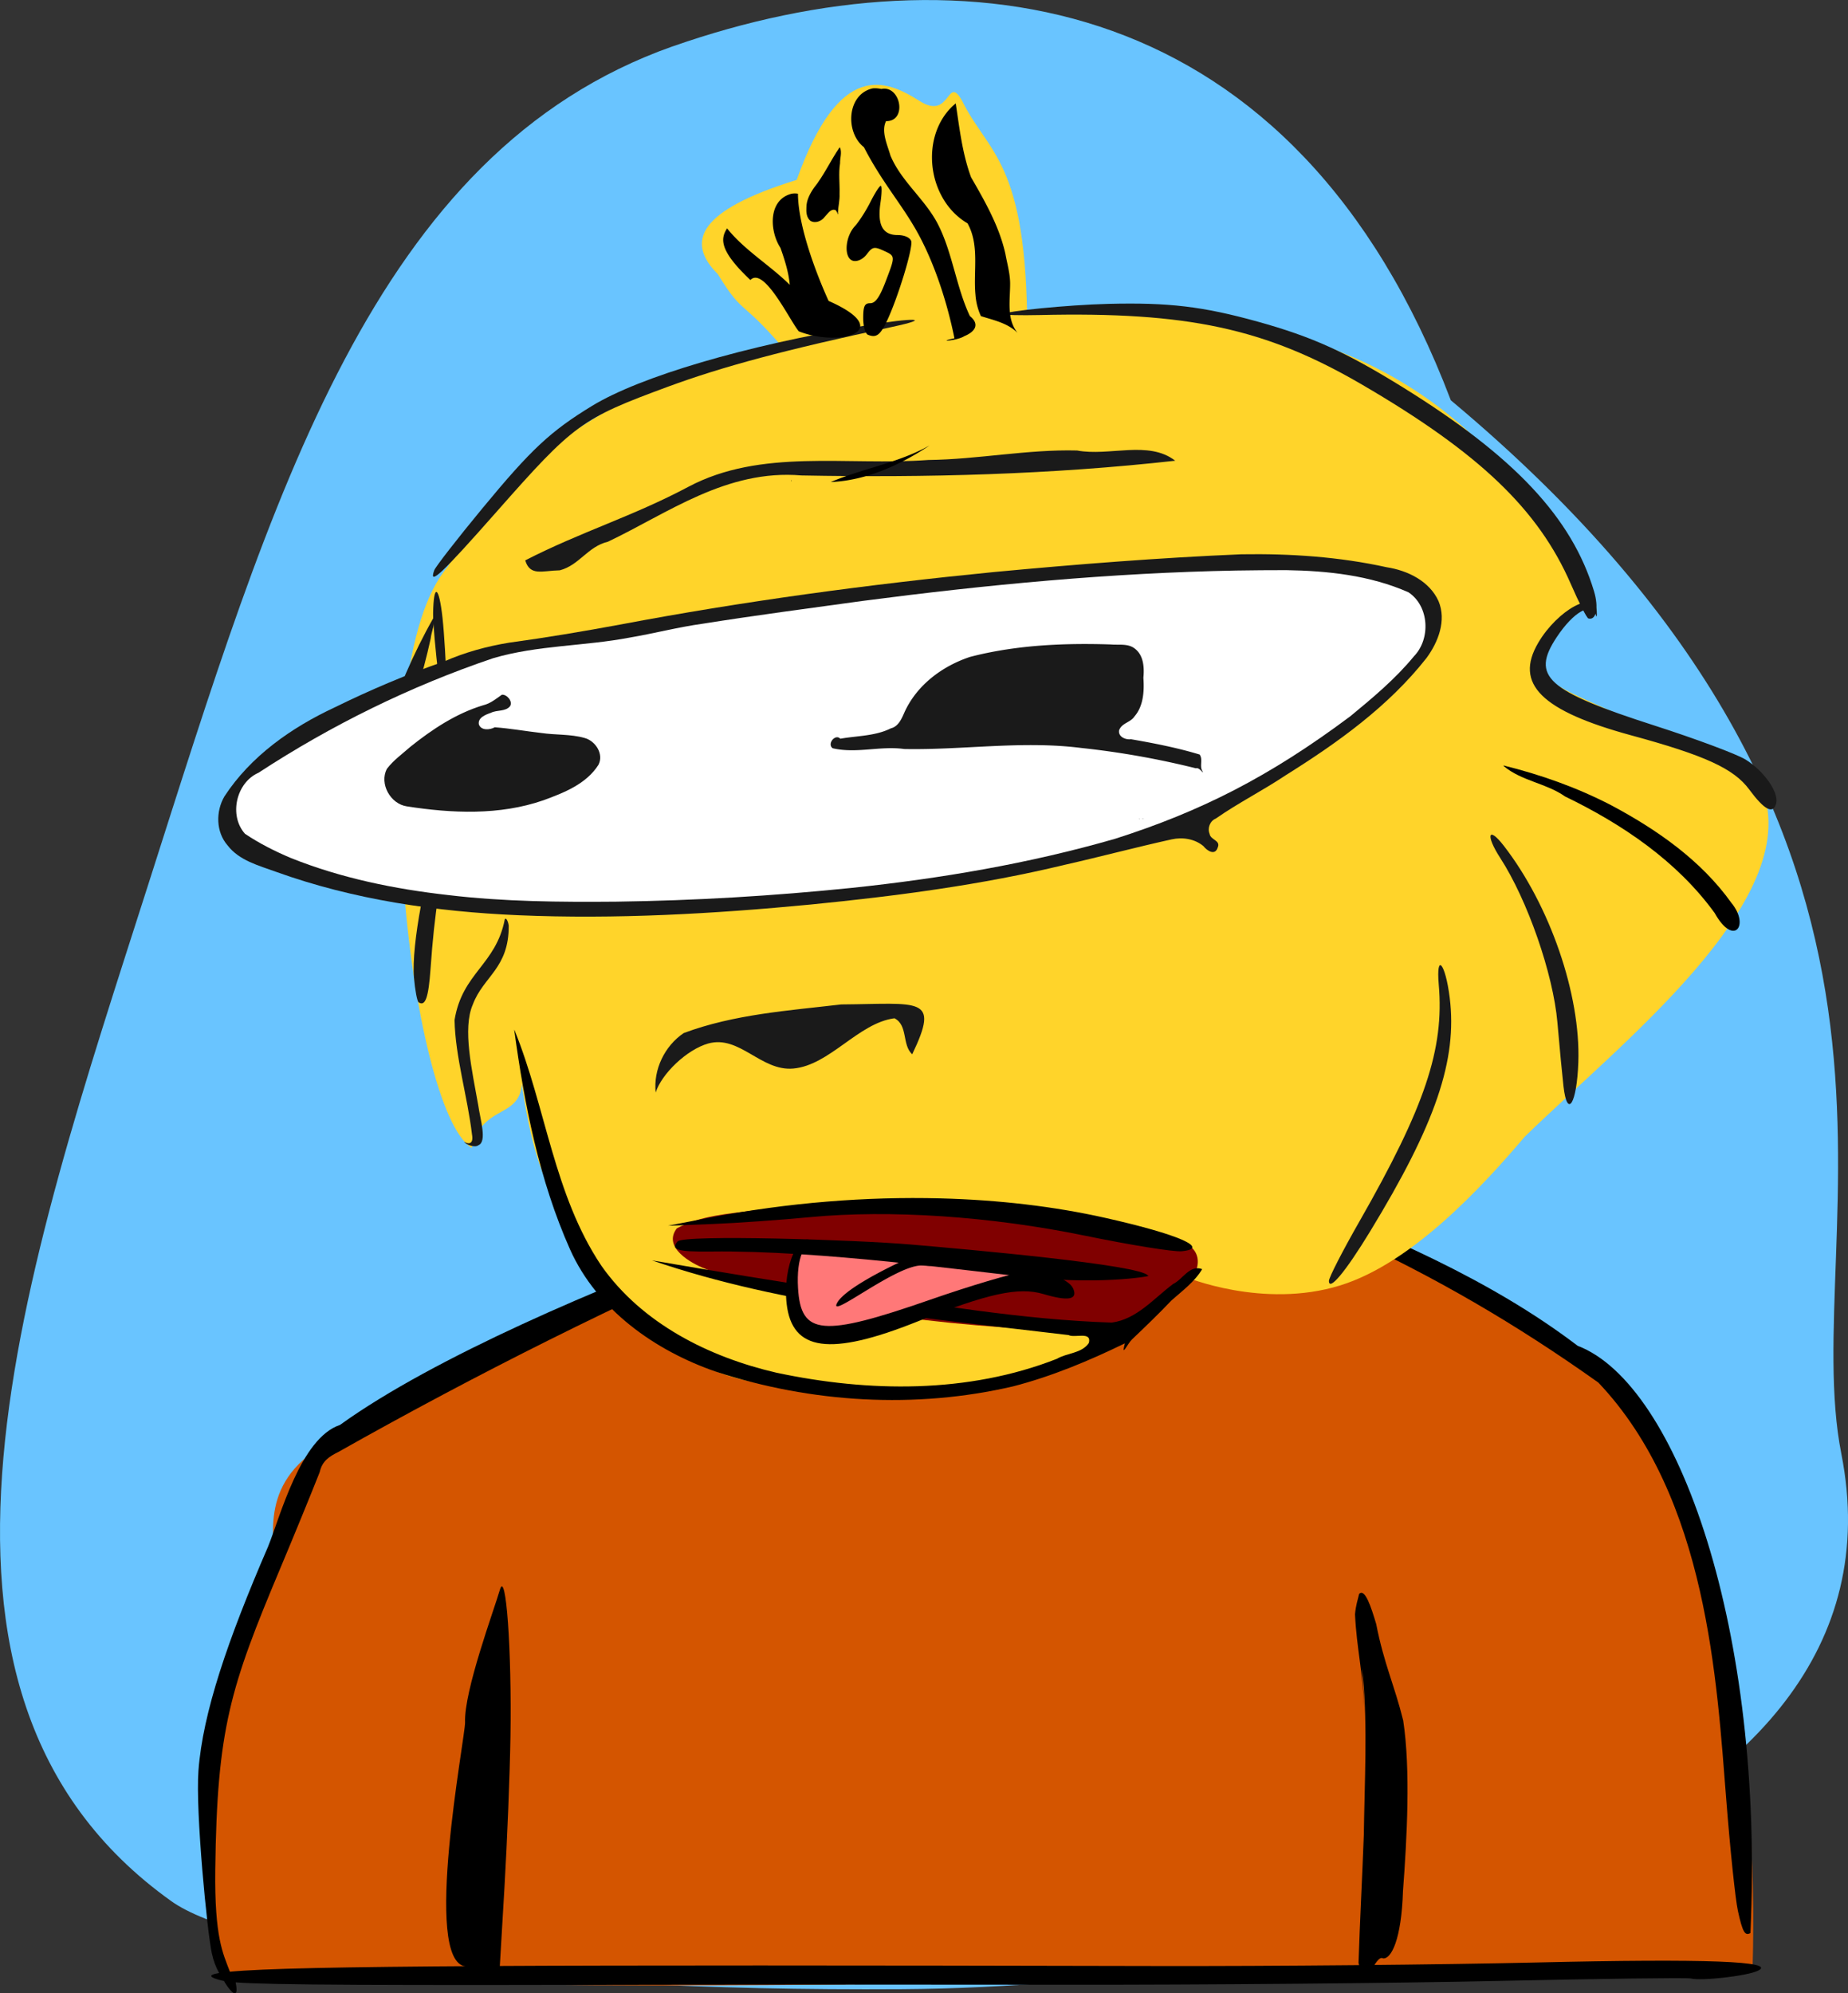
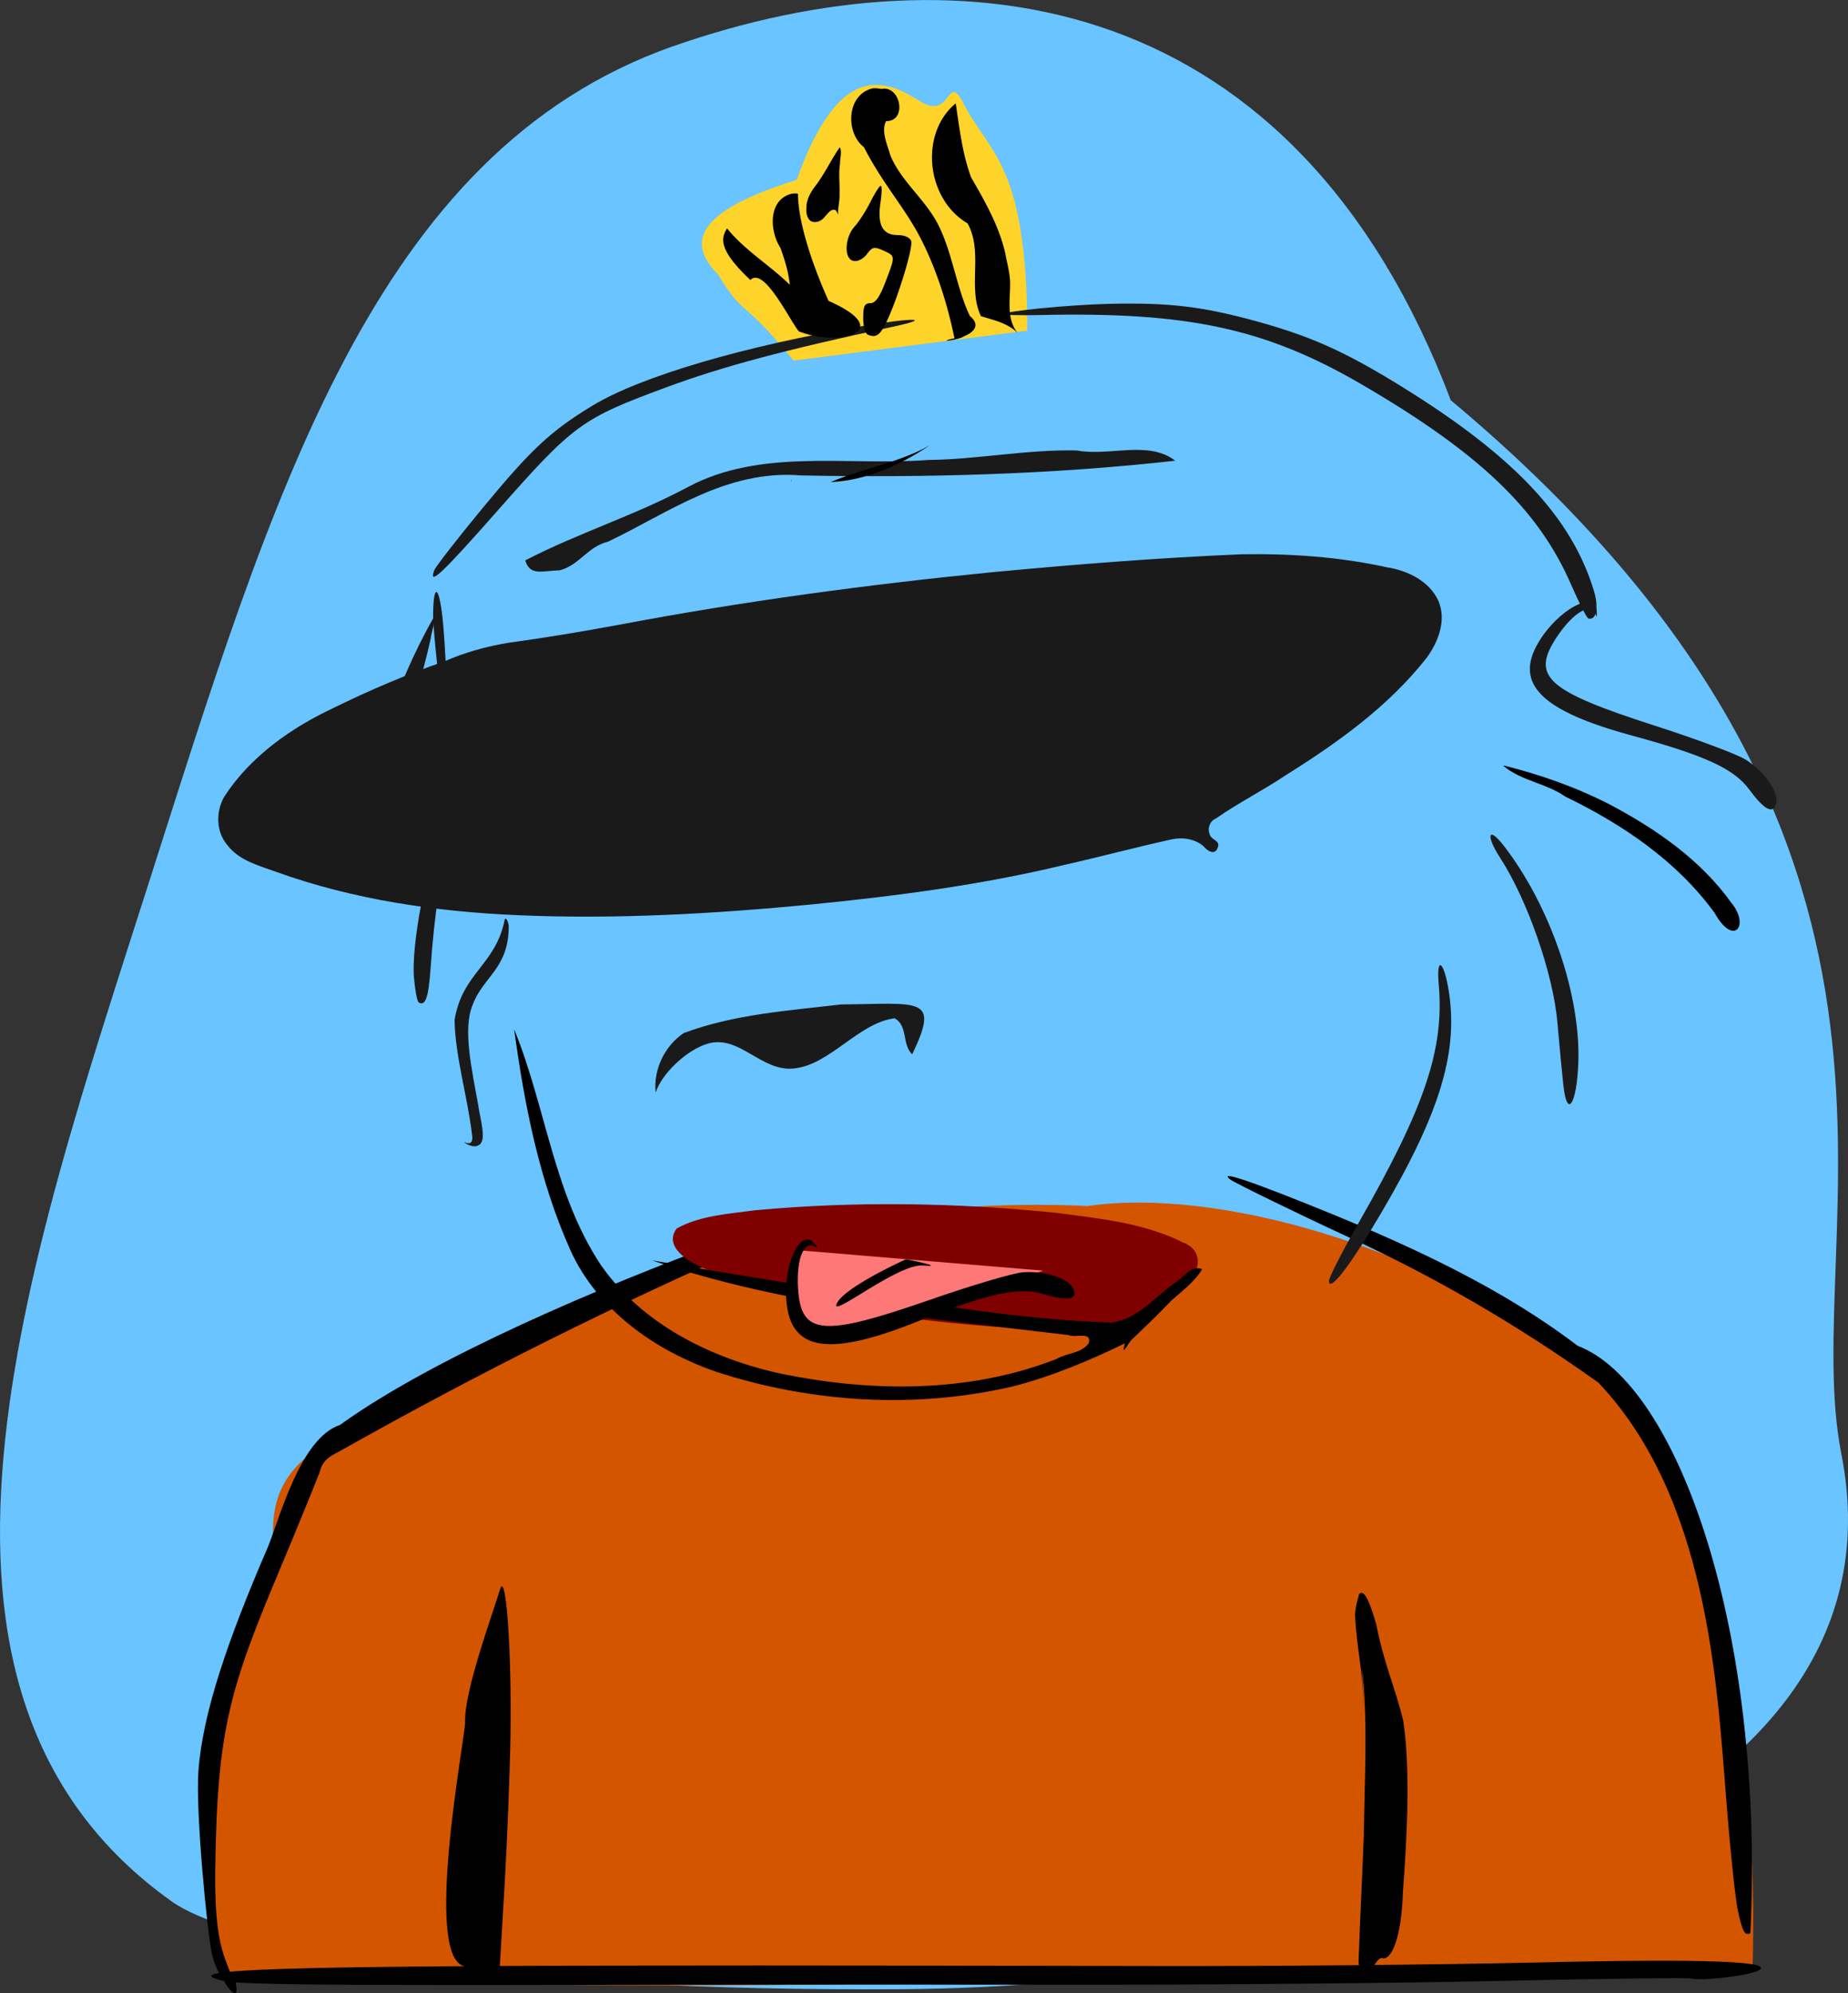
<svg xmlns="http://www.w3.org/2000/svg" viewBox="0 0 442.9 477.7">
  <rect x="0" y="0" width="442.9" height="477.7" fill="#333333" stroke="none" />
  <path d="M161.24 11.109C231.093-13.357 310.3-2.484 347.71 95.927c126.932 106.077 82.924 198.485 93.588 252.45 18.408 93.18-125.526 127.667-225.068 128.33-95.458.637-159.124-9.64-175.161-21.082-70.664-50.413-34.819-152.036-5.552-243.61 29.69-92.89 53.83-175.551 125.726-200.918z" fill="#69c4ff" />
  <path d="M172.05 65.717c6.561 10.751 5.28 4.999 18.165 20.7l55.972-7.181c-.03-40.867-9.425-42.391-15.631-55.13-3.649-6.421-2.625 4.88-10.157.102-8.19-5.195-19.217-9.827-29.458 18.905-23.518 7.28-26.744 14.764-18.892 22.605z" fill="#ffd42a" />
  <path d="M65.764 376.669c-3.916 1.795-6.166 5.76-7.192 9.78-4.28 10.44-7.4 21.551-7.233 32.921-.293 13.653-.176 27.313-.408 40.965.331 4.834-.279 10.505 4.232 12.819 121.46 7.513 318.42-3.575 364.861-1.125 1.647-53.34-8.525-101.566-23.678-128.348-5.702-10.08-14.918-15.251-20.392-19.239-35.645-25.968-84.801-39.91-115.243-35.412-84.286-4.052-140.528 34.447-181.233 56.165-17.859 9.53-13.594 22.818-13.633 31.441z" fill="#d45500" />
  <path d="M294.526 281.846c-.52-.006-.385.268.369.85 1.015.786 16.487 8.339 27.624 13.473 21.39 9.86 40.673 21.027 60.553 35.168 26.177 27.604 28.405 71.847 30.658 100.005.926 11.87 2.18 23.832 2.78 26.575 1.106 5.07 1.695 6.112 3.006 5.332 3.403-72.262-17.29-131.525-41.408-140.728-21.115-16.07-46.689-26.872-70.762-36.33-7.432-2.899-11.675-4.327-12.82-4.34zM81.474 341.492c-9.434 3.138-14.298 21.897-17.216 29.127-9.683 22.387-15.672 39.881-16.697 53.73-.729 9.844 2.105 38.657 3.197 43.72.382 1.77.973 3.361 1.758 4.765-2.898.487-2.288 1.08.652 1.815.168.042.4.075.624.114-1.203-1.557 3.966 7.108 2.695.312 8.54.632 33.667.735 106.412.567 18.148-.042 59.672-.044 92.291 0 32.616.045 79.378-.37 103.89-.908 24.51-.537 45.26-.808 46.115-.595 2.611.652 13.532-.597 16.11-1.844 4.73-2.288-12.382-2.932-53.037-1.985-22.635.527-63.596.912-91.011.85-148.17-.33-206.772-.11-222.155 1.362-1.637-4.362-3.71-8.104-3.509-24.463.416-33.838 3.59-43.673 15.647-72.364 3.273-7.786 7.495-18.1 9.388-22.916.59-2.657 2.27-3.72 4.425-4.793 33.214-18.732 67.363-35.836 102.356-50.994 62.012-24.481-56.685 11.856-101.93 44.499z" />
-   <path d="M261.962 73.713c-31.776 1.549-63.95 4.247-94.305 14.401-23.821 9.047-48.856 24.462-60.28 47.635-21.238 24.387-9.23 130.182 5.67 139.357 2.99-12.496 15.214-5.086 11.273-21.832 0 0 1.96 23.704 8.66 33.58 14.846 21.372 22.648 47.51 67.28 45.716 31.688 10.798 90.838-23.065 83.826-26.57 0 0 18.595 7.785 37.11 2.052 17.275-5.348 34.168-23.787 44.214-35.623 22.322-21.82 66.987-56.436 57.01-83.177-49.931-30.361-65.442-20.6-42.647-44.536-9.789-26.96-31.253-49.602-58.02-60.154-18.792-8.003-39.438-11.267-59.794-10.846z" fill="#ffd42a" />
  <path d="M107.013 174.48c-.758-1.176-3.285-22.804-3.212-27.487.114-7.32 1.408-6.676 2.259 1.125.837 7.682 1.546 27.284.953 26.363z" fill="#1a1a1a" />
  <path d="M103.918 148.007c-9.875 17.36-15.332 36.758-20.042 56.041.052 3.382 4.324 4.082 6.583 5.15-1.479-1.042-3.186-2.647-2.26-4.614 4.003-17.457 11.2-34.022 15.019-51.534.159-1.592 1.135-3.837.77-5.1l-.07.057zM201.6 240.715c-12.69 1.49-25.664 2.349-37.74 6.86-4.568 3.086-7.304 8.74-6.718 14.244 1.412-4.47 7.46-10.289 12.585-11.74 7.536-2.088 12.636 6.685 20.386 6 8.737-.773 15.58-10.92 24.263-12.046 3.29 1.686 1.742 6.317 4.245 8.634 6.735-14.035 1.886-12.087-17.02-11.953z" fill="#1a1a1a" />
  <path d="M360.38 183.583c4.272 3.601 10.195 4.094 14.717 7.295 13.706 6.632 26.813 15.465 35.85 27.93 4.54 8.163 8.516 3.009 4-2.439-7.28-10.193-17.828-17.543-28.76-23.37-8.18-4.252-16.925-7.348-25.866-9.557z" />
  <path d="M282.42 308.82c4.74-1.946 7.005-8.827 1.17-11.03-9.397-4.726-20.09-5.77-30.378-7.13-23.976-2.435-48.218-2.855-72.225-.617-6.348.863-13.081 1.22-18.797 4.353-3.39 4.489 3.265 8.298 6.898 9.7 16.733 7.045 34.86 9.954 52.76 12.274 16.275 1.927 32.675 2.733 49.061 2.635 4.046-2.961 7.714-6.353 11.232-9.916l.187-.18.092-.09z" fill="maroon" />
  <path d="M99.208 234.244c-.652-7.61 2.932-26.66 6.626-35.22 4.782-11.08 5.748-10.84 2.56.636-2.925 10.531-4.237 18.73-5.214 32.587-.483 6.852-1.254 9.007-2.85 7.963-.356-.233-.861-2.918-1.122-5.966zM120.98 220.313c-2.137 10.961-10.181 12.775-12.04 24.135.152 8.71 3.12 18.42 4.18 27.418.424 2.303-.766 2.448-1.908 1.766.46.677 2.63 1.52 3.451.815 2.139-.843.407-6.295-.048-9.582-1.482-8.4-3.822-18.339-1.296-24.14 2.544-6.78 8.666-8.63 8.603-18.908-.065-.661-.58-2.126-.941-1.504z" fill="#1a1a1a" />
  <path d="M123.25 246.86c2.446 17.937 5.979 35.979 13.384 52.597 6.48 14.447 20.35 24.223 34.973 29.275 22.84 7.463 47.771 8.974 71.221 3.505 9.281-2.4 18.163-6.118 26.767-10.305-.942 3.656.575.145 1.676-.91 3.213-3.07 6.428-6.147 9.48-9.366 2.618-2.325 5.543-4.446 7.364-7.506-2.982-1.137-4.642 2.46-6.972 3.564-4.593 3.435-8.703 8.448-14.693 9.243-21.445-.672-42.622-4.425-63.827-7.4-15.483-2.316-30.934-4.845-46.362-7.506 32.175 11.013 66.284 13.86 99.833 17.897 1.463.785 5.623-.992 4.865 1.893-1.692 2.528-5.228 2.356-7.672 3.806-21.317 8.355-45.094 8.025-67.218 3.32-16.168-3.743-32.204-11.78-41.947-25.64-11.398-16.973-13.27-37.92-20.846-56.524l-.028.057z" />
  <path d="M222.492 110.234c-19.604 1.45-40.063-2.858-57.565 6.456-13.206 7.035-25.742 10.77-39.048 17.605 1.173 3.854 4.044 2.466 8.3 2.38 4.706-1.25 6.643-5.683 11.531-6.856 14.352-6.825 28.421-17.403 46.366-15.877 29.91.58 59.922-.216 89.58-3.53-6.402-4.974-15.792-.997-23.527-2.45-11.876-.305-23.756 2.14-35.637 2.272zM318.495 306.968c-.004-.795 3.258-7.16 7.25-14.143 15.78-27.608 20.407-41.397 19.075-56.842-.676-7.843 1.59-5.16 2.623 3.105 1.864 14.913-3.375 30.28-19.132 56.114-5.871 9.626-9.803 14.339-9.815 11.766zM297.585 132.832c-19.849.836-39.661 2.41-59.439 4.264-29.985 2.958-59.878 6.975-89.488 12.575-8.847 1.633-17.72 3.138-26.635 4.345-5.335.872-10.588 2.31-15.542 4.487-8.996 3.116-17.772 6.846-26.314 11.045-10.32 4.811-20.089 11.664-26.385 21.32-2.098 3.589-2.048 8.508.758 11.72 2.807 3.67 7.49 4.834 11.618 6.345 18.584 6.692 38.346 9.553 58.016 10.399 23.42 1.005 46.874-.331 70.186-2.568 20.442-2.026 40.875-4.69 60.865-9.522 8.546-1.93 17.015-4.199 25.57-6.086 2.63-.579 5.505-.141 7.613 1.605.873 1.11 2.798 2.415 3.449.323.737-1.713-1.733-1.775-1.957-3.233-.568-1.397.082-3.116 1.496-3.69 5.373-3.754 11.252-6.704 16.698-10.345 12.44-7.787 24.653-16.496 33.795-28.132 2.806-3.803 4.814-8.99 2.882-13.614-2.173-4.815-7.417-7.357-12.412-8.127-11.402-2.512-23.118-3.296-34.773-3.11z" fill="#1a1a1a" />
-   <path d="M308.249 136.635c9.948.155 20.11 1.244 29.297 5.304 4.998 3.294 5.39 11.173 1.315 15.354-4.433 5.406-9.84 9.908-15.212 14.34-19.474 14.556-35.885 22.83-56.352 29.367-20.625 5.954-41.866 9.543-63.195 11.784-18.741 1.922-37.57 3.045-56.41 3.299-13.438.116-26.916.014-40.278-1.58-12.88-1.446-25.727-4.07-37.782-8.914-3.792-1.602-7.485-3.47-10.908-5.764-3.926-4.383-2.13-12.28 3.233-14.635 17.5-11.443 36.418-20.748 56.228-27.448 10.645-3.137 21.875-2.872 32.717-4.942 5.85-.99 11.597-2.502 17.48-3.321 12.754-2.026 25.561-3.704 38.353-5.467 29.697-3.883 59.57-6.728 89.528-7.282 3.996-.051 7.99-.11 11.987-.094z" fill="#fff" />
-   <path d="M234.508 156.928c-.69.16-1.367.331-2.053.509l-.243.082-.022.006c-6.428 2.21-12.421 6.616-15.41 13.15-.687 1.582-1.476 3.432-3.246 3.861-3.766 1.89-8.08 1.775-12.138 2.501-1.2-1.273-3.263 1.252-1.826 2.284 5.702 1.33 11.415-.624 17.139.182 14.118.273 28.213-2.042 42.342-.263a202.37 202.37 0 0127.581 4.887c.976-.364 2.231 2.197 1.358.29-.393-1.162.285-2.543-.487-3.593-5.405-1.635-10.93-2.711-16.456-3.67-1.202.177-3.092-.531-2.84-2.125.603-1.754 2.733-1.87 3.682-3.33 2.14-2.448 2.378-6.047 2.141-9.265.23-2.372.08-5.213-1.874-6.848-1.692-1.48-3.945-.955-5.928-1.144-10.633-.35-21.374.09-31.72 2.486z" fill="#1a1a1a" />
  <path d="M242.422 160.295l.284.142c1.53 1.142-.584 3.81-2.07 2.666-3.661-.927-7.25.703-10.835 1.22-1.74-.927-.087-3.984 1.645-3.177 3.672-.108 7.296-.87 10.976-.85zM260.265 162.138c.114-.005.24.006.369.028 2.028.058 1.63 3.767-.369 3.347-1.569-.362-1.698-3.304 0-3.375zM152.346 153.28c-.386.248.365-.109 0 0zM229.344 168.345c-.013-.009.014-.013.114 0 .31.109-.073.027-.114 0zM120.273 166.494c-1.373.972-2.761 2.123-4.481 2.524-6.46 1.948-12.186 5.749-17.415 9.927-1.936 1.717-4.107 3.256-5.672 5.332-1.822 3.573.861 8.362 4.764 8.962 10.83 1.693 22.248 2.195 32.758-1.446 4.906-1.796 10.254-3.88 13.188-8.48 1.374-2.585-.704-5.785-3.346-6.467-3.372-.95-6.935-.674-10.381-1.191-3.71-.423-7.39-1.09-11.118-1.361-1.156.648-3.271.832-3.8-.681-.306-1.625 1.63-2.352 2.864-2.78 1.465-.758 3.532-.229 4.623-1.616.686-1.15-.787-2.855-1.985-2.723zM241.905 171.985c2.113.902 1.112 4.698-1.163 4.48-1.526.52-3.357 1.45-4.878.398-.51-1.872 1.444-3.428 3.177-3.432.942-.493 1.703-1.525 2.864-1.446zM274.251 196.162c.01-.008-.088-.008-.397.029-.651.145.368-.004.397-.029zM273.053 196.244c-.038-.006-.09-.004-.113.028.317.119.226-.009.113-.028zM374.71 260.328c-.286-2.489-.941-9.381-1.457-15.317-1.009-11.61-7.173-29.334-13.705-39.41-3.55-5.477-2.893-7.752.845-2.927 11.085 14.306 18.452 35.703 17.875 51.92-.354 9.923-2.652 13.627-3.558 5.734zM104.063 136.69c.309-.861 5.512-7.558 11.562-14.882 11.7-14.163 16.279-18.44 26.27-24.538 11.538-7.042 36.717-14.448 65.347-19.221 12.115-2.02 16.441-1.813 6.505.311-25.472 5.446-40.485 9.453-53.73 14.34-20.72 7.644-22.432 8.894-40.96 29.895-13.218 14.981-16.375 17.95-14.993 14.095zM419.217 189.192c-3.692-4.99-10.563-8.145-28.19-12.943-21.65-5.892-28.158-12.356-22.364-22.211 4.646-7.902 13.651-12.785 14.014-7.6.081 1.155-.001 1.62-.184 1.034-1.024-3.295-5.338-.902-9.397 5.212-6.266 9.44-2.456 12.877 23.557 21.24 9.81 3.155 19.557 6.792 21.66 8.082 4.417 2.71 8.052 7.886 7.378 10.505-.703 2.729-2.794 1.657-6.475-3.319z" fill="#1a1a1a" />
-   <path d="M225.406 287.192c-17.845-.467-36.516 1.035-54.811 4.528l-10.514 2.025 10.579-.407c5.822-.224 16.386-.971 23.502-1.65 19.14-1.825 43.276-.202 65.88 4.446 10.84 2.229 21.248 3.913 23.153 3.728 6.985-.678-.72-4.047-18.3-7.999-12.26-2.756-25.61-4.309-39.49-4.671z" />
  <path d="M376.489 140.002c-7.782-17.908-21.995-31.48-50.137-47.873-23.05-13.426-41.69-17.444-77.145-16.629-4.666.107-8.511.01-8.544-.215-.103-.698 15.286-2.218 24.912-2.46 14.509-.364 22.685.606 35.814 4.246 13.077 3.625 21.218 7.31 34.893 15.793 26.713 16.572 40.454 31.235 45.743 48.815 1.185 3.94.542 7.06-1.348 6.536-.387-.107-2.271-3.803-4.188-8.213z" fill="#1a1a1a" />
  <path d="M111.46 412.763c-.282-7.508 6.94-26.924 8.346-31.775 1.458-5.027 2.86 14.447 2.532 35.168-.14 8.876-.784 25.1-1.43 36.052l-1.176 19.914-8.096-.86c-10.538-1.119-.056-55.325-.176-58.5zM324.748 386.88c.39 8.223 1.902 13.644 2.121 22.252.077-2.853-.932-13.511-.223-7.21 1.133 11.742.382 25.38.212 37.822-.383 10.268-.93 20.346-1.268 30.663 1.803 7.613 3.916-2.236 5.886-1.074 1.957.164 4.398-4.499 4.769-16.133.952-12.705 1.85-29.039.053-40.88-2.073-8.407-4.577-13.453-6.475-23.132-1.19-3.999-2.693-8.654-4.09-7.201-.344 1.525-.785 2.638-.985 4.893zm2.04 29.09l-.005.04.004-.04z" />
  <path d="M191.39 299.625l58.68 4.89-44.01 14.67c-7.037-.245-17.534 9.625-14.67-19.56z" fill="#ff7878" />
-   <path d="M247.006 306.15c-13.941-1.423-50.546-6.562-76.537-6.22-8.33.11-9.747-.498-8.08-2.404 1.508-1.723 42.67-.404 55.809.716 13.466 1.147 55.579 4.884 56.944 7.486 2.043-.139-10.014 2.273-28.137.423z" />
  <path d="M250.064 310.117c-5.953-1.763-13.338-.147-30.302 6.631-20.836 8.326-29.924 7.081-31.228-4.277-1.046-9.106 3.206-18.426 6.618-14.504.759.873.974 1.293.475.937-2.801-2.015-4.806 2.492-4.367 9.818.678 11.31 5.788 11.761 31.597 2.783 9.732-3.386 19.705-6.348 22.162-6.584 5.158-.494 11.176 1.451 12.214 3.95 1.081 2.6-1.234 3.004-7.169 1.246z" />
  <path d="M217.165 301.776s-14.569 6.531-16.579 10.55c-2.01 4.019 14.569-9.545 20.598-9.043 6.028.503-4.02-1.507-4.02-1.507zM208.016 80.23c-.637-.255-1.134-2.012-1.134-4.009 0-2.861.33-3.555 1.69-3.555 1.213 0 2.234-1.426 3.63-5.072 2.427-6.343 2.436-6.21-.505-7.55-2.167-.987-2.615-.889-3.933.858-.882 1.17-2.196 1.827-3.227 1.617-2.333-.477-2.121-5.618.343-8.31.988-1.08 2.668-3.699 3.733-5.82 1.065-2.122 2.178-3.857 2.475-3.857.296 0 .265 1.822-.07 4.049-.791 5.282.511 7.749 4.093 7.749 1.624 0 2.937.569 3.261 1.413.554 1.442-3.205 13.78-5.908 19.395-1.547 3.211-2.496 3.871-4.448 3.09zM228.255 25.476c-5.62 5.4-6.216 14.532-2.71 21.24 1.427 2.799 3.622 5.22 6.34 6.81 2.93 5.257 1.347 11.426 1.899 17.12a14.757 14.757 0 001.306 5.114c3.064.975 6.443 1.66 8.793 4.028-2.713-3.36-1.773-7.907-1.792-11.88-.019-2.385-.7-4.687-1.122-7.02-1.468-6.624-4.883-12.583-8.234-18.395-2.111-5.691-2.775-11.763-3.685-17.727l-.795.709zm16.28 55.021l-.112-.12.112.12zm2.213 3.602l-.114-.113.114.113zm-25.356 23.398c-7.078 3.601-15.01 4.94-22.292 8.027 8.576-.389 16.624-4.085 23.682-8.764l-1.39.737zm-14.096-.369c.482-.17.793-.28 0 0zm-17.67 7.998c-.072.38.288-.113 0 0z" />
  <path d="M209.178 21.174c-6.242 1.372-6.676 10.561-2.127 14.095 4.464 8.663 9.272 13.863 13.062 20.86 4.03 7.44 6.954 16.643 8.635 24.944-4.8 1.002.836.542 2.354-.51 2.655-1.084 3.749-2.88 1.342-4.822-3.272-6.893-4.188-15.316-7.702-22.095-3.073-5.93-8.773-10.203-11.334-16.371-.726-2.532-2.283-5.777-1.053-8.245 5.122.107 3.553-8.629-1.106-7.714-.68-.122-1.379-.215-2.07-.142zM189.738 46.422c-5.72 1.444-5.316 8.978-2.685 12.984 1.009 2.873 1.952 5.809 2.231 8.855-4.797-4.747-10.772-8.226-15.03-13.528-1.635 2.524-1.833 5.36 5.588 12.374 3.26-3.38 9.522 9.871 11.61 12.301 9.932 3.892 23.376-.128 7.135-7.293-3.1-6.836-7.307-18.045-7.345-25.691a4.25 4.25 0 00-1.503 0z" />
  <path d="M201.164 35.414c-2.145 3.125-3.703 6.633-6.087 9.597-.964 1.395-1.817 2.98-1.811 4.722-.074 1.116.032 2.41.95 3.18 1.156.72 2.691.096 3.431-.936.699-.68 1.458-2.077 2.606-1.62.345.28.867 1.775.57.542.07-1.476.46-2.929.389-4.416.076-2.452-.277-4.917.122-7.354-.033-1.243.48-2.535 0-3.744-.03.015-.177-.092-.17.028z" />
</svg>